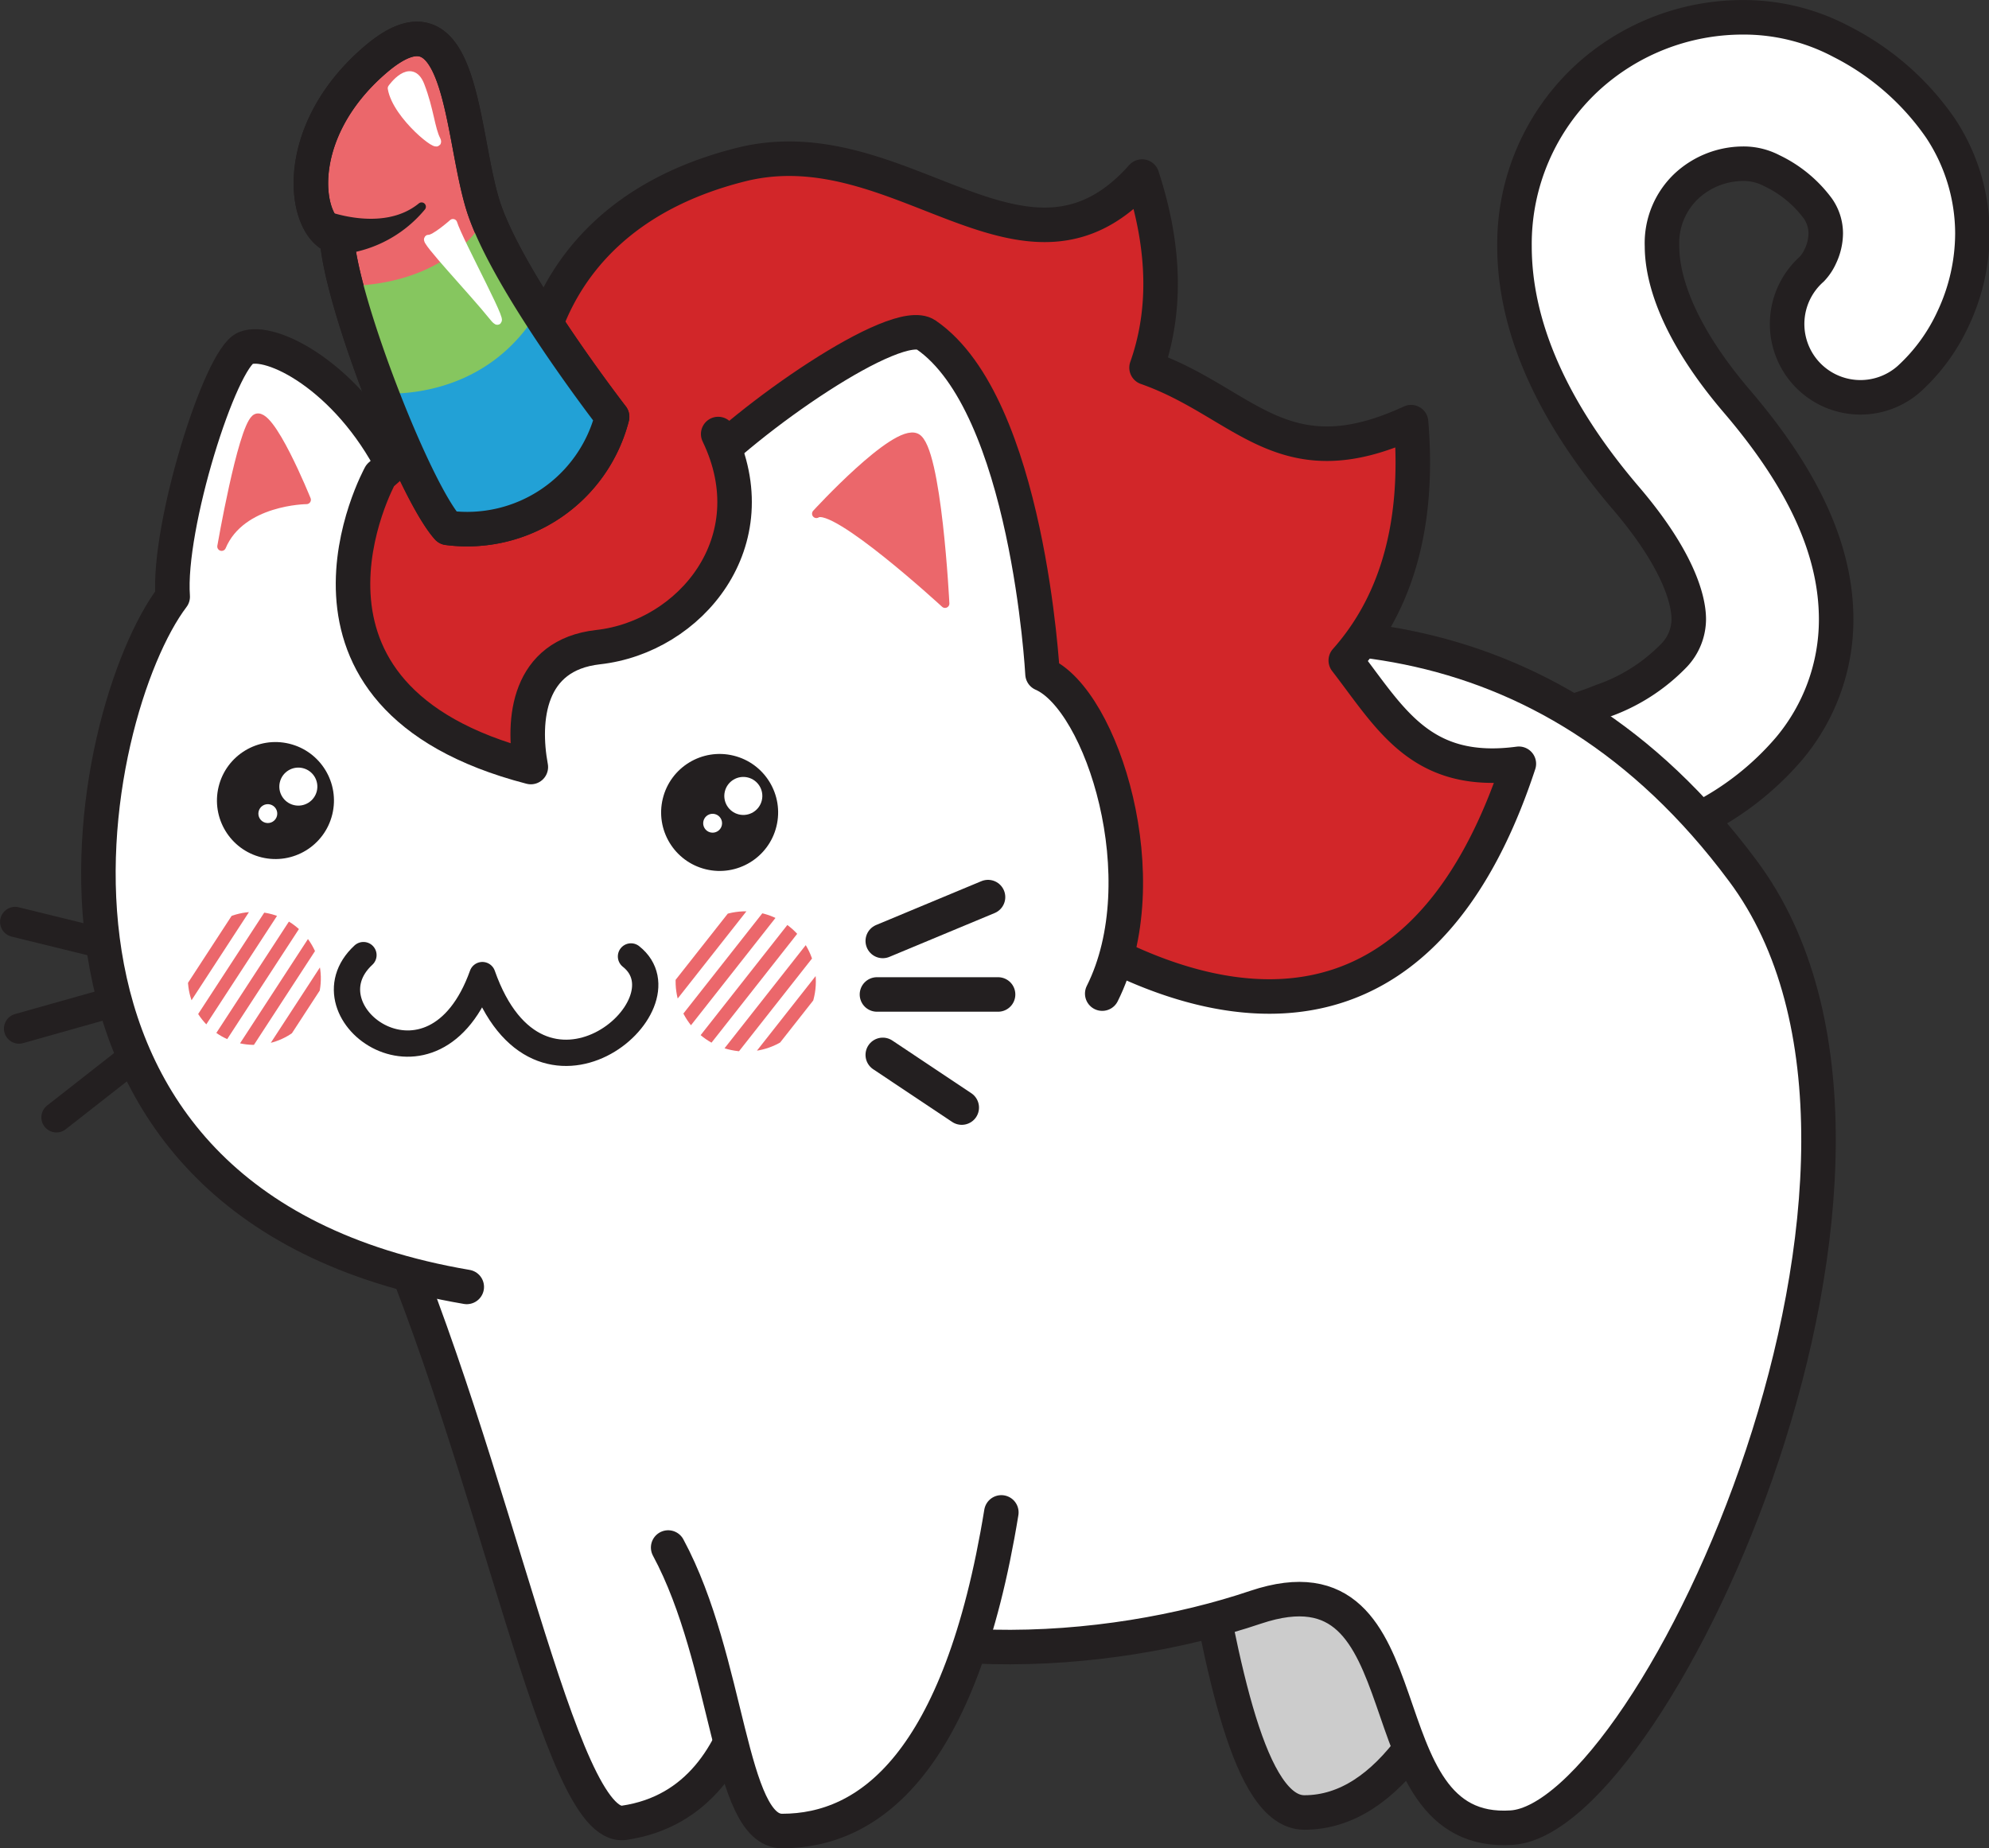
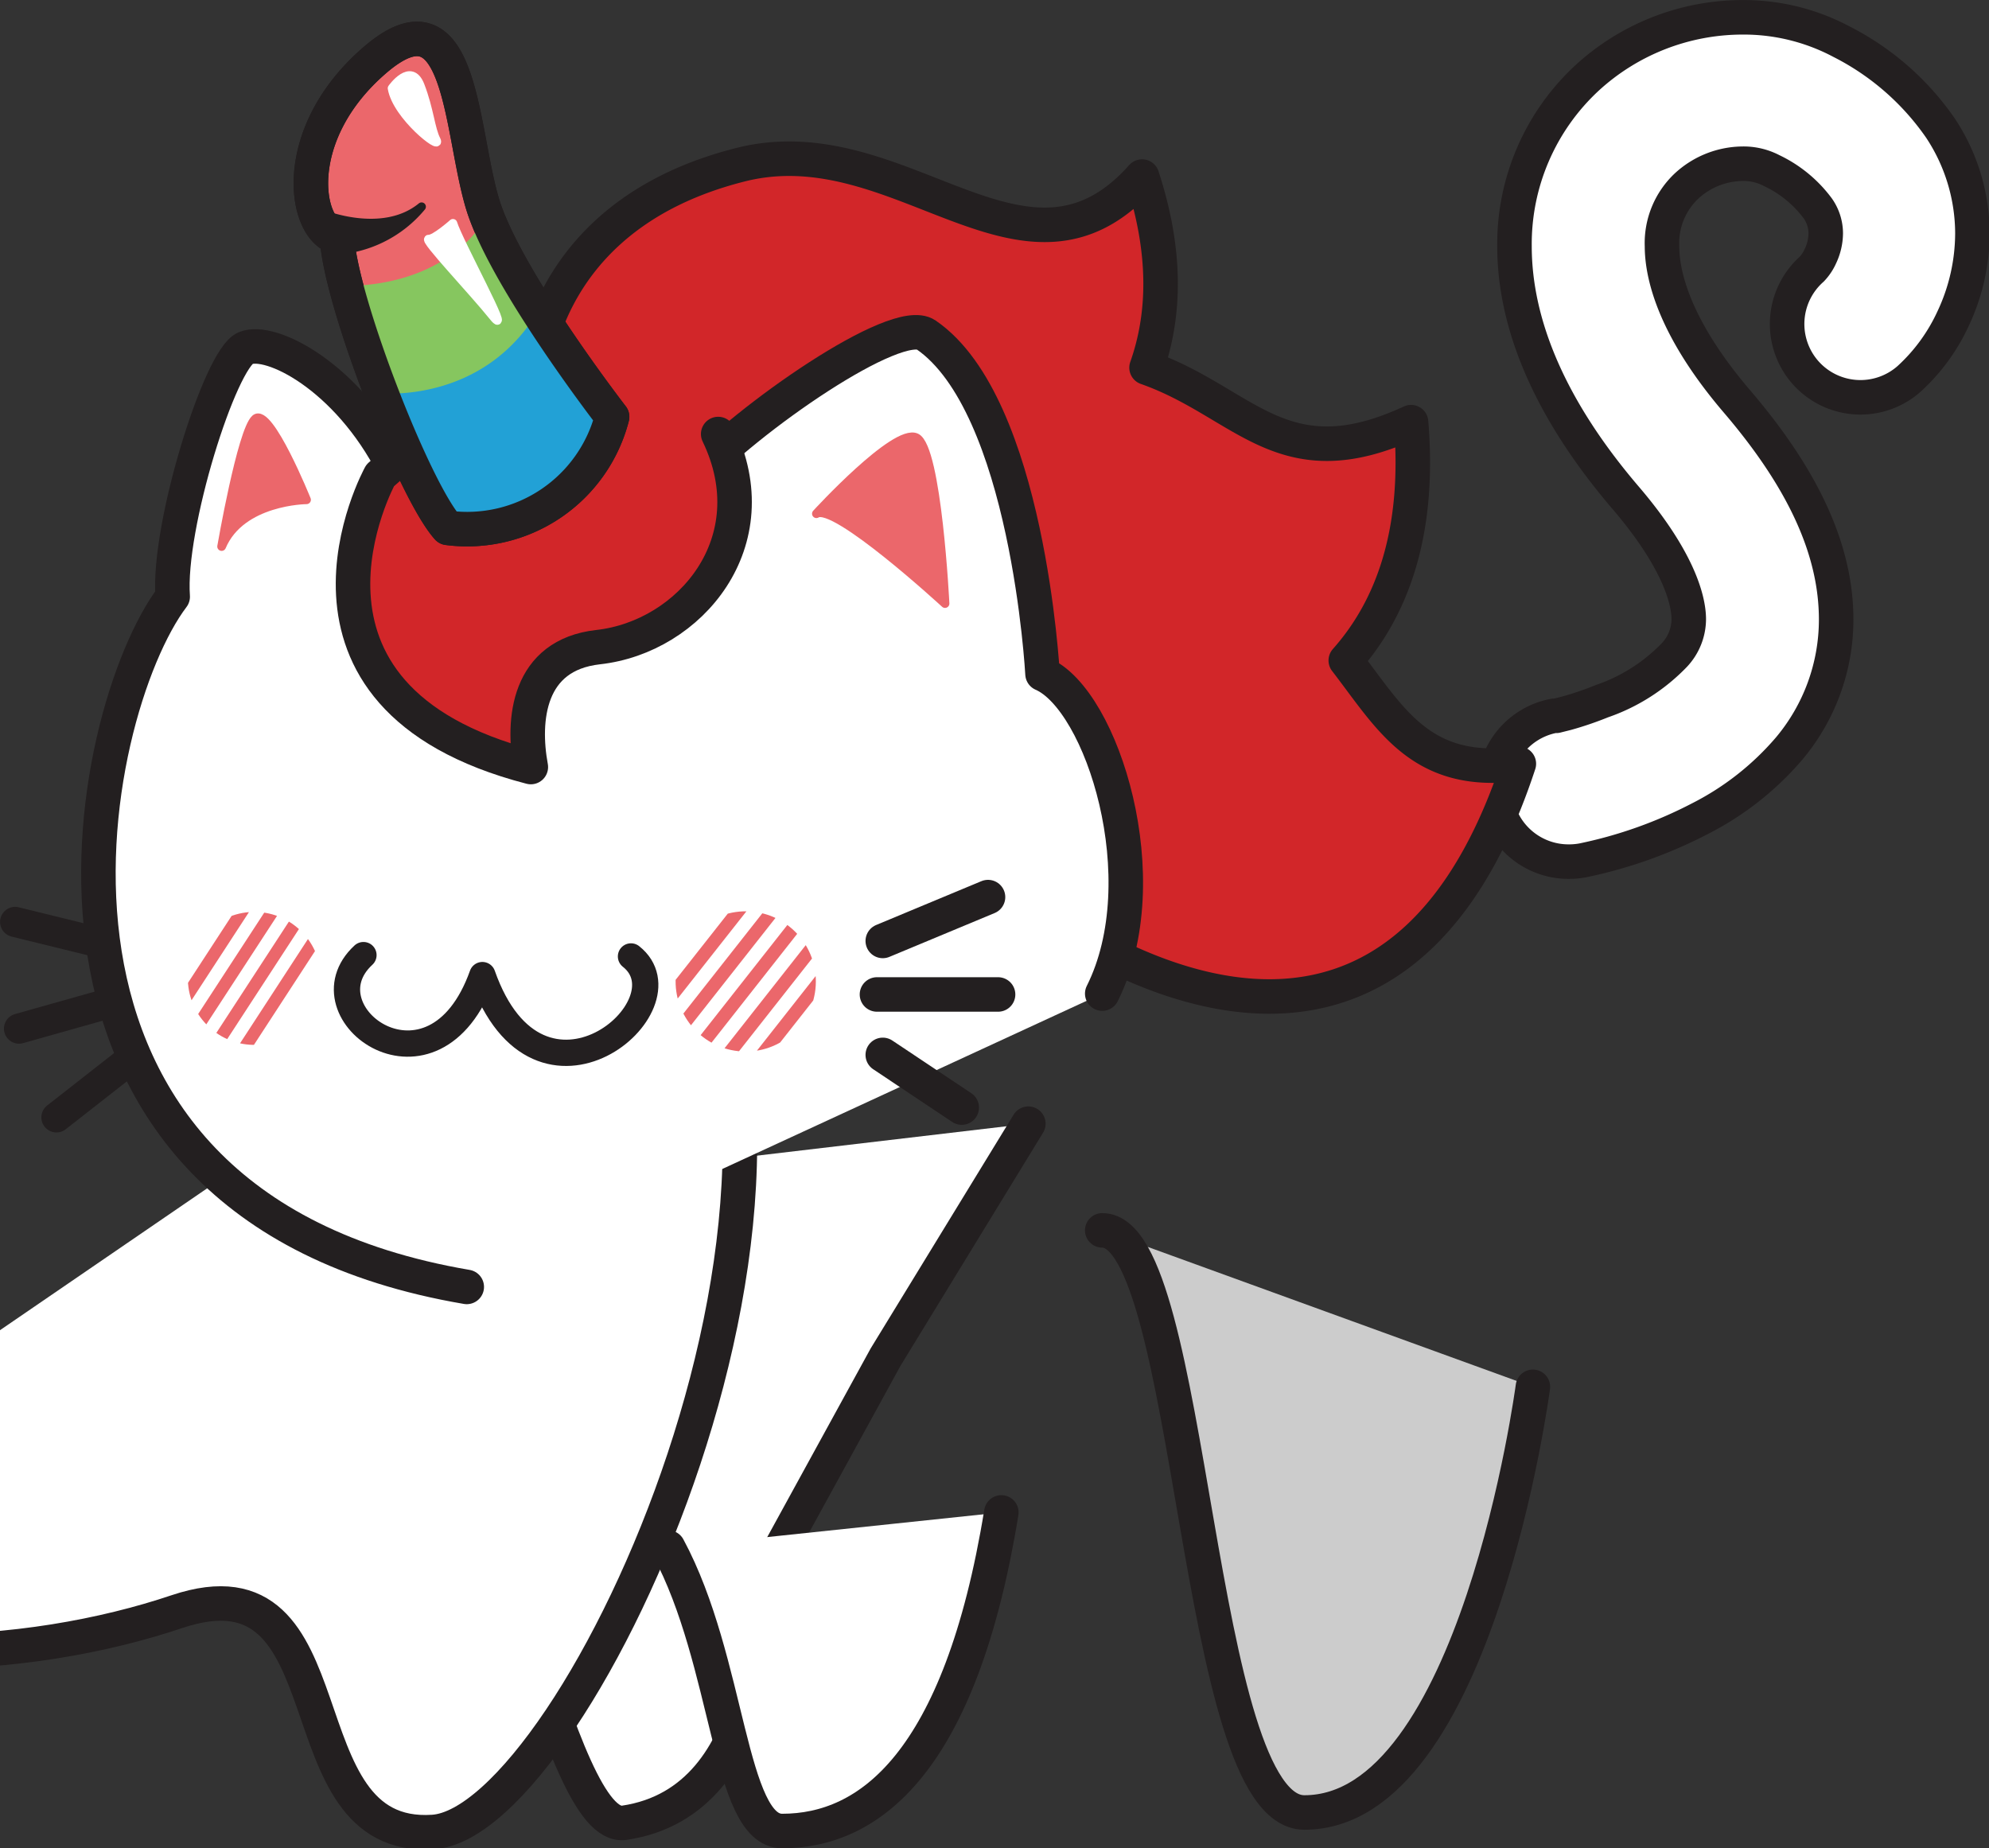
<svg xmlns="http://www.w3.org/2000/svg" id="Layer_1" data-name="Layer 1" viewBox="0 0 164.23 152.62">
  <rect x="0" y="0" width="164.23" height="152.62" fill="#333333" stroke="none" />
  <defs>
    <style>.cls-1,.cls-11,.cls-13,.cls-2,.cls-6,.cls-8{fill:none;}.cls-14,.cls-17,.cls-2,.cls-3,.cls-4,.cls-6,.cls-7,.cls-8{stroke:#231f20;}.cls-11,.cls-13,.cls-14,.cls-2,.cls-3,.cls-4,.cls-6,.cls-7,.cls-8{stroke-linecap:round;}.cls-11,.cls-13,.cls-14,.cls-17,.cls-18,.cls-2,.cls-3,.cls-4,.cls-6,.cls-7,.cls-8,.cls-9{stroke-linejoin:round;}.cls-2{stroke-width:2.49px;}.cls-3{fill:#ccc;}.cls-14,.cls-3,.cls-4,.cls-6,.cls-7{stroke-width:2.85px;}.cls-18,.cls-20,.cls-4{fill:#fff;}.cls-5,.cls-7{fill:#d22629;}.cls-8{stroke-width:2.17px;}.cls-14,.cls-9{fill:#eb676b;}.cls-11,.cls-13,.cls-9{stroke:#eb676b;}.cls-9{stroke-width:0.72px;}.cls-10{clip-path:url(#clip-path);}.cls-11{stroke-width:1.09px;}.cls-12{clip-path:url(#clip-path-2);}.cls-13{stroke-width:1.03px;}.cls-15{fill:#22a1d6;}.cls-16{fill:#86c65f;}.cls-17,.cls-19{fill:#231f20;}.cls-17,.cls-18{stroke-width:0.71px;}.cls-18{stroke:#fff;}</style>
    <clipPath id="clip-path" transform="translate(-0.09 0.07)">
      <circle class="cls-1" cx="61.67" cy="80.98" r="5.79" transform="translate(-22.9 137.63) rotate(-86.53)" />
    </clipPath>
    <clipPath id="clip-path-2" transform="translate(-0.09 0.07)">
      <circle class="cls-1" cx="21.09" cy="80.72" r="5.49" transform="translate(-2.3 0.64) rotate(-1.64)" />
    </clipPath>
  </defs>
  <title>caticorn_mini</title>
  <line class="cls-2" x1="1.25" y1="76.13" x2="11.59" y2="78.67" />
  <line class="cls-2" x1="1.57" y1="84.94" x2="11.11" y2="82.25" />
  <line class="cls-2" x1="4.66" y1="92.27" x2="12.45" y2="86.17" />
  <path class="cls-3" d="M126.66,114.45S122,149.6,107.79,149.6c-9.09,0-9.09-48.07-16.69-48.07" transform="translate(-0.09 0.07)" />
  <path class="cls-4" d="M85,92.72,73.21,112l-10.36,18.9s1.09,17.74-11.22,19.55c-5.38.79-10.5-29.32-20.27-51.41" transform="translate(-0.09 0.07)" />
  <path class="cls-4" d="M123.64,66.13a6.06,6.06,0,0,0,6,4.95h0a6.11,6.11,0,0,0,1.12-.1h0a37.29,37.29,0,0,0,9.72-3.46h0a23.92,23.92,0,0,0,7.34-5.78h0a16.57,16.57,0,0,0,3.88-10.65h0c0-5.8-2.77-11.67-8.18-18h0c-4.91-5.74-6.2-10.12-6.2-12.83h0a6.48,6.48,0,0,1,2.06-5h0a6.91,6.91,0,0,1,4.58-1.81h0a5,5,0,0,1,2.42.57h0a10.15,10.15,0,0,1,3.81,3.13h0a3.59,3.59,0,0,1,.65,2.06h0a4.48,4.48,0,0,1-.44,1.87h0a3.83,3.83,0,0,1-.72,1.08h0a6.06,6.06,0,0,0-.5,8.55h0a6.06,6.06,0,0,0,8.55.5h0a15.49,15.49,0,0,0,3.64-5h0a16.6,16.6,0,0,0,1.58-7h0a15.79,15.79,0,0,0-2.65-8.72h0a22.07,22.07,0,0,0-8.18-7.13h0a17.18,17.18,0,0,0-8.18-2h0a19,19,0,0,0-12.8,5h0a18.68,18.68,0,0,0-6,13.9h0c0,6.53,3,13.53,9.12,20.71h0c4.38,5.1,5.27,8.47,5.27,10.1h0A4.35,4.35,0,0,1,138.36,54h0a15.09,15.09,0,0,1-6,3.83h0a26.85,26.85,0,0,1-2.93,1h0l-.84.21h-.19a6.06,6.06,0,0,0-4.84,7.06Z" transform="translate(-0.09 0.07)" />
-   <path class="cls-4" d="M54.94,72.21S111.42,28,144,71.85c17.92,24-7.24,78.2-19.08,79-12.84.87-6.43-23.13-21.15-18.2-12,4.05-31.17,5.69-44.17-3" transform="translate(-0.09 0.07)" />
+   <path class="cls-4" d="M54.94,72.21c17.92,24-7.24,78.2-19.08,79-12.84.87-6.43-23.13-21.15-18.2-12,4.05-31.17,5.69-44.17-3" transform="translate(-0.09 0.07)" />
  <path class="cls-5" d="M125.5,63c-11.83,36-42,10.38-42,10.38l-3.87-10c-1.32-.11-2.1-.23-2.1-.23L69.31,49.07a56.88,56.88,0,0,1-6.45,1.41L44,32.3s-.12-14.44,17.32-18.79c13.23-3.27,23.42,11.86,33.07,1,2.05,6.26,1.9,11.46.37,15.78,8.13,2.86,11.2,9.43,21.84,4.5.76,9.09-1.56,15.37-5.39,19.68C114.92,59.28,117.41,64.08,125.5,63Z" transform="translate(-0.09 0.07)" />
  <path class="cls-6" d="M125.5,63c-11.83,36-42,10.38-42,10.38l-3.87-10c-1.32-.11-2.1-.23-2.1-.23L69.31,49.07a56.88,56.88,0,0,1-6.45,1.41L44,32.3s-.12-14.44,17.32-18.79c13.23-3.27,23.42,11.86,33.07,1,2.05,6.26,1.9,11.46.37,15.78,8.13,2.86,11.2,9.43,21.84,4.5.76,9.09-1.56,15.37-5.39,19.68C114.92,59.28,117.41,64.08,125.5,63Z" transform="translate(-0.09 0.07)" />
  <path class="cls-4" d="M82.77,124.82c-3.38,20.76-10.94,26.31-18.1,26.31-4.41,0-4.34-14-9.41-23.41" transform="translate(-0.09 0.07)" />
  <path class="cls-4" d="M38.63,106.2c-40.19-6.84-31.46-47.53-24.28-57-.43-5.81,3.93-19.64,6-20.52S28.77,31,32.59,38.49c8.07-4.28,24.61,1,24.61,1,4.58-5,16.93-13.57,19.35-11.91,8.43,5.77,9.62,28,9.62,28,4.93,2.14,9.64,17,4.93,26.4" transform="translate(-0.09 0.07)" />
  <path class="cls-7" d="M59.39,35.77c4.29,8.89-2.32,16.76-9.92,17.6-5.8.65-6.27,6-5.55,9.9-22.5-5.83-12.44-24.08-12.44-24.08l4-3.53" transform="translate(-0.09 0.07)" />
  <path class="cls-8" d="M52.19,78.91c5.07,4-7.59,14.83-12.27,1.54-4,11.19-15,3.13-9.82-1.65" transform="translate(-0.09 0.07)" />
  <path class="cls-9" d="M78.12,49.77s-.64-12.88-2.38-13.7-8.24,6.28-8.24,6.28C69,41.37,78.12,49.77,78.12,49.77Z" transform="translate(-0.09 0.07)" />
  <path class="cls-9" d="M25.4,41.2s-3.1-7.68-4.23-6.68-2.78,10.54-2.78,10.54C20,41.24,25.4,41.2,25.4,41.2Z" transform="translate(-0.09 0.07)" />
  <g class="cls-10">
    <line class="cls-11" x1="63.65" y1="71.81" x2="52.62" y2="85.81" />
    <line class="cls-11" x1="65.62" y1="72.9" x2="54.59" y2="86.91" />
    <line class="cls-11" x1="67.58" y1="74" x2="56.56" y2="88" />
    <line class="cls-11" x1="69.55" y1="75.09" x2="58.53" y2="89.09" />
    <line class="cls-11" x1="60.5" y1="90.18" x2="71.52" y2="76.18" />
  </g>
  <g class="cls-12">
    <line class="cls-13" x1="22.17" y1="71.9" x2="12.95" y2="86.05" />
    <line class="cls-13" x1="24.13" y1="72.76" x2="14.9" y2="86.92" />
    <line class="cls-13" x1="26.08" y1="73.63" x2="16.86" y2="87.78" />
    <line class="cls-13" x1="28.03" y1="74.49" x2="18.81" y2="88.65" />
-     <line class="cls-13" x1="29.98" y1="75.36" x2="20.76" y2="89.51" />
  </g>
  <line class="cls-6" x1="81.58" y1="74.08" x2="72.89" y2="77.7" />
  <line class="cls-6" x1="82.41" y1="82.12" x2="72.41" y2="82.12" />
  <line class="cls-6" x1="79.41" y1="91.46" x2="72.89" y2="87.11" />
  <path class="cls-14" d="M37.06,43.52c-2.83-3.16-8.94-19-9.14-24-2.72-.66-4-8.52,3.16-14.66s7,5.69,8.84,11.86S50.63,34.35,50.63,34.35A12.36,12.36,0,0,1,37.06,43.52Z" transform="translate(-0.09 0.07)" />
  <path class="cls-15" d="M44.12,25.35s4.67,7.2,6.51,9C48.64,44.65,37,43.56,37,43.56L32.29,31.39A14.62,14.62,0,0,0,44.12,25.35Z" transform="translate(-0.09 0.07)" />
  <path class="cls-16" d="M39.76,18.54a55.4,55.4,0,0,0,5,6.67c-4.67,8.34-13.67,7.17-13.67,7.17l-3.17-8.83C36.79,23.72,39.76,18.54,39.76,18.54Z" transform="translate(-0.09 0.07)" />
  <path class="cls-6" d="M37.06,43.52c-2.83-3.16-8.94-19-9.14-24-2.72-.66-4-8.52,3.16-14.66s7,5.69,8.84,11.86S50.63,34.35,50.63,34.35A12.36,12.36,0,0,1,37.06,43.52Z" transform="translate(-0.09 0.07)" />
  <path class="cls-17" d="M27.54,20.62A10,10,0,0,0,34.9,17c-3.25,2.66-8.25.57-8.25.57Z" transform="translate(-0.09 0.07)" />
  <path class="cls-18" d="M36.12,11.5C35.64,10.58,35.56,9,34.79,7s-2.33.22-2.33.22C32.85,9.52,36.6,12.42,36.12,11.5Z" transform="translate(-0.09 0.07)" />
  <path class="cls-18" d="M40.82,26.07C39.16,24,35,19.63,35.49,19.67s2-1.3,2-1.3C37.92,19.83,42.48,28.13,40.82,26.07Z" transform="translate(-0.09 0.07)" />
-   <circle class="cls-19" cx="22.84" cy="66.04" r="4.83" transform="translate(-46.83 72.62) rotate(-76.27)" />
  <circle class="cls-20" cx="24.73" cy="64.89" r="1.57" transform="translate(-44.27 73.59) rotate(-76.28)" />
  <circle class="cls-20" cx="22.21" cy="67.12" r="0.78" transform="translate(-48.36 72.83) rotate(-76.27)" />
-   <circle class="cls-19" cx="59.51" cy="67.03" r="4.83" transform="translate(-19.82 108.99) rotate(-76.27)" />
  <circle class="cls-20" cx="61.47" cy="65.66" r="1.57" transform="translate(-16.99 109.87) rotate(-76.28)" />
  <circle class="cls-20" cx="58.93" cy="67.91" r="0.78" transform="translate(-21.13 109.08) rotate(-76.25)" />
</svg>